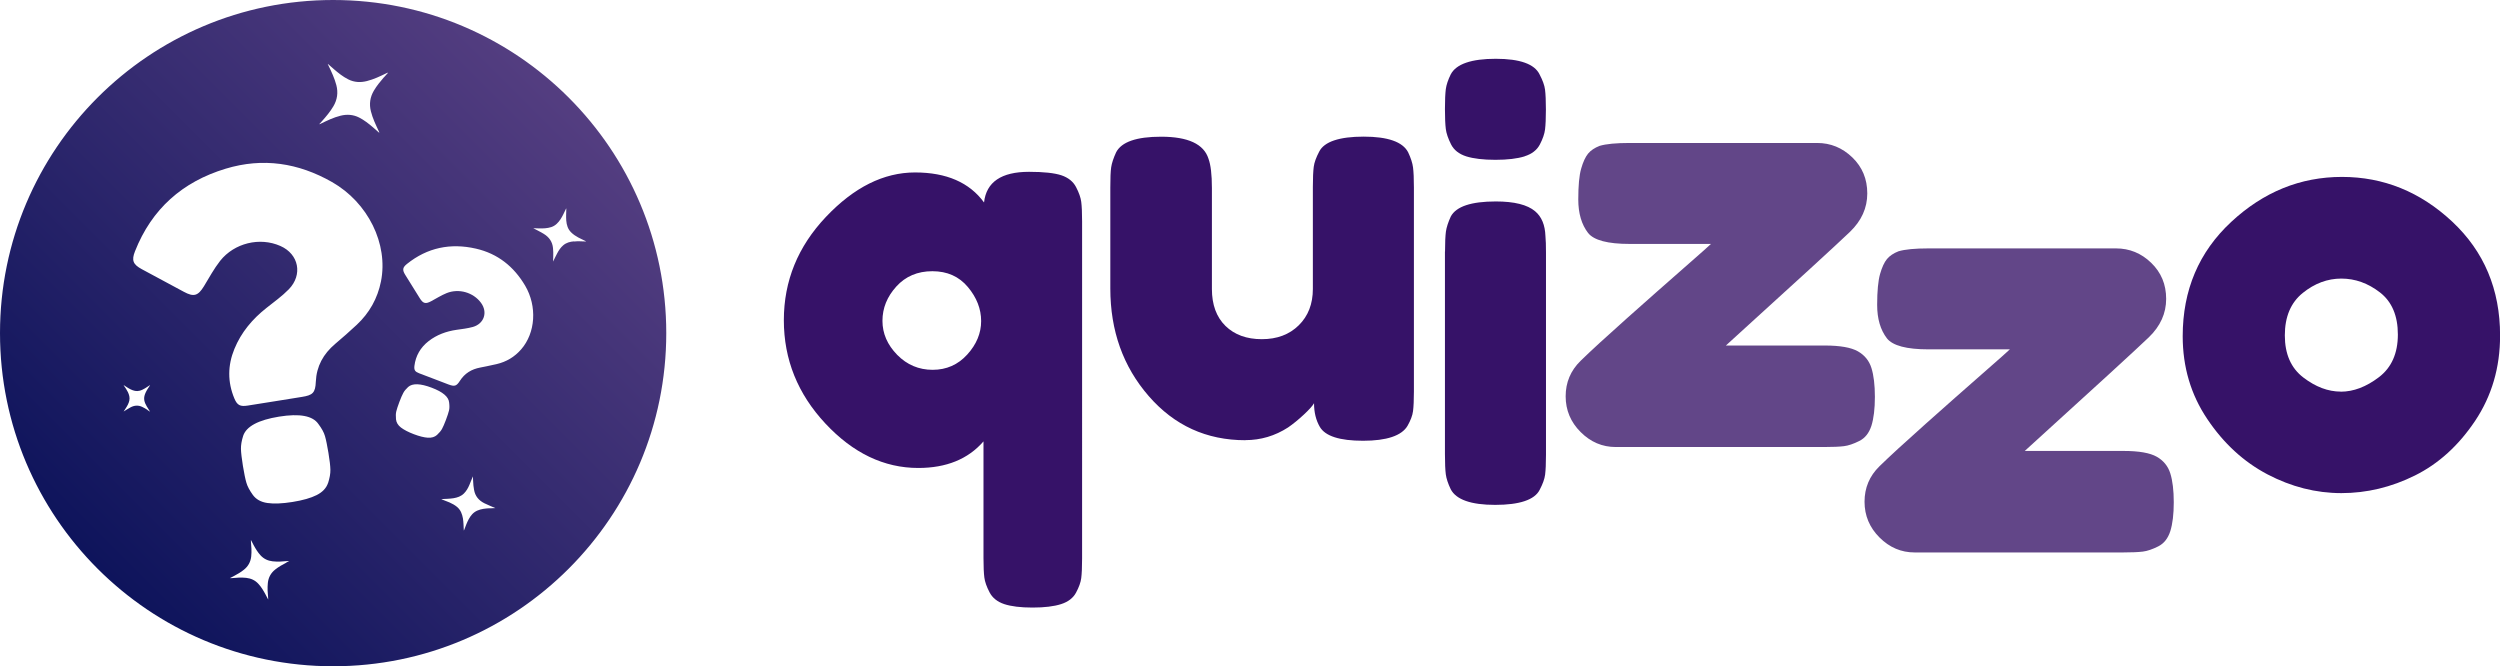
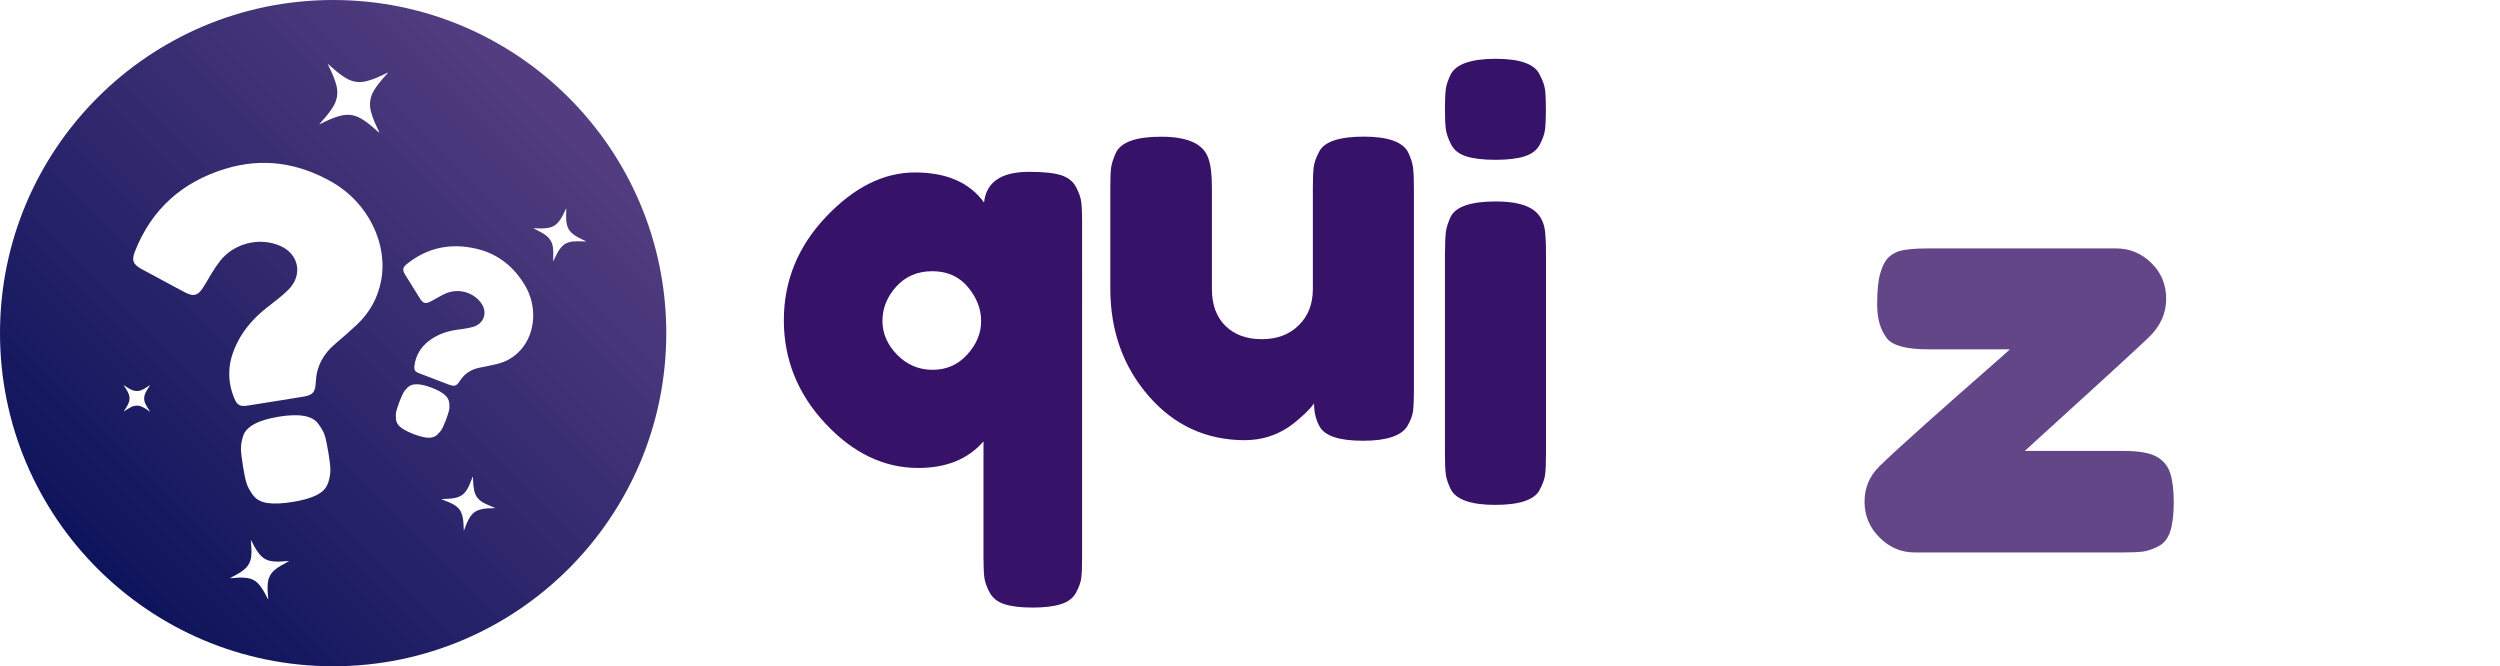
<svg xmlns="http://www.w3.org/2000/svg" id="katman_2" data-name="katman 2" viewBox="0 0 318.94 85">
  <defs>
    <style>
      .cls-1 {
        fill: #361268;
      }

      .cls-1, .cls-2, .cls-3 {
        stroke-width: 0px;
      }

      .cls-2 {
        fill: #624688;
      }

      .cls-3 {
        fill: url(#Adsız_degrade_7);
      }
    </style>
    <linearGradient id="Adsız_degrade_7" data-name="Adsız degrade 7" x1="8.36" y1="76.64" x2="84.53" y2=".47" gradientUnits="userSpaceOnUse">
      <stop offset="0" stop-color="#091159" />
      <stop offset="1" stop-color="#624688" />
    </linearGradient>
  </defs>
  <g id="katman_1" data-name="katman 1">
    <g>
      <g>
        <g>
-           <path class="cls-2" d="m220.18,44.08c9.08-8.24,14.35-13.08,15.83-14.5,1.47-1.42,2.21-3.05,2.21-4.9s-.64-3.37-1.91-4.6c-1.28-1.23-2.77-1.84-4.49-1.84h-23.92c-1.72,0-2.99.12-3.83.37-.64.25-1.13.58-1.47.99-.34.42-.64,1.06-.88,1.91-.25.86-.37,2.17-.37,3.94s.42,3.19,1.25,4.27c.74.93,2.5,1.4,5.3,1.4h10.38c-.2.2-1.37,1.24-3.53,3.13s-4.56,4.01-7.21,6.37c-2.65,2.36-4.61,4.16-5.89,5.41s-1.91,2.76-1.91,4.53.64,3.29,1.91,4.56c1.28,1.28,2.77,1.91,4.49,1.91h26.57c1.13,0,1.98-.04,2.54-.11s1.21-.29,1.95-.66c.74-.37,1.25-1.02,1.55-1.95.29-.93.44-2.16.44-3.68s-.15-2.75-.44-3.68c-.29-.93-.87-1.64-1.73-2.13-.86-.49-2.27-.74-4.23-.74h-12.59Z" />
          <path class="cls-2" d="m258.31,57.53c9.08-8.24,14.35-13.08,15.83-14.5,1.47-1.42,2.21-3.05,2.21-4.9s-.64-3.37-1.91-4.6-2.77-1.84-4.49-1.84h-23.92c-1.72,0-2.99.12-3.83.37-.64.25-1.13.58-1.47.99s-.64,1.06-.88,1.91-.37,2.17-.37,3.94.42,3.19,1.25,4.27c.74.93,2.5,1.4,5.3,1.4h10.38c-.2.2-1.37,1.24-3.53,3.13s-4.56,4.01-7.21,6.37c-2.65,2.36-4.61,4.16-5.89,5.41s-1.91,2.76-1.91,4.53.64,3.29,1.91,4.56c1.28,1.28,2.77,1.91,4.49,1.91h26.57c1.13,0,1.98-.04,2.54-.11s1.21-.29,1.95-.66c.74-.37,1.25-1.02,1.55-1.95.29-.93.44-2.16.44-3.68s-.15-2.75-.44-3.68c-.29-.93-.87-1.64-1.73-2.13-.86-.49-2.27-.74-4.23-.74h-12.59Z" />
        </g>
        <g>
          <path class="cls-1" d="m125.54,25.83c-1.86-2.55-4.8-3.83-8.8-3.83s-7.79,1.89-11.37,5.67-5.37,8.17-5.37,13.18,1.77,9.4,5.3,13.18c3.53,3.78,7.48,5.67,11.85,5.67,3.58,0,6.36-1.13,8.32-3.39v14.87c0,1.13.04,1.96.11,2.5s.29,1.17.66,1.88c.37.71.99,1.21,1.88,1.51.88.29,2.09.44,3.61.44s2.74-.15,3.64-.44c.91-.29,1.55-.79,1.91-1.47.37-.69.59-1.3.66-1.84.07-.54.11-1.37.11-2.5V28.25c0-1.13-.04-1.96-.11-2.5s-.29-1.17-.66-1.88c-.37-.71-.99-1.21-1.88-1.51-.88-.29-2.26-.44-4.12-.44-3.53,0-5.45,1.3-5.74,3.9Zm-6.55,21.35c-1.77,0-3.28-.64-4.53-1.91-1.25-1.28-1.88-2.72-1.88-4.34s.59-3.08,1.77-4.38c1.18-1.3,2.71-1.95,4.6-1.95s3.4.67,4.53,2.02,1.69,2.8,1.69,4.34-.59,2.97-1.77,4.27c-1.18,1.3-2.65,1.95-4.42,1.95Z" />
          <path class="cls-1" d="m158.88,56.15c1.96,0,3.78-.54,5.45-1.62.64-.44,1.3-.98,1.99-1.62.69-.64,1.13-1.13,1.32-1.47,0,1.18.25,2.18.74,3.02.69,1.18,2.53,1.77,5.52,1.77s4.93-.64,5.67-1.91c.39-.69.63-1.31.7-1.88.07-.56.11-1.39.11-2.47v-26.06c0-1.13-.04-1.98-.11-2.54-.07-.56-.28-1.21-.63-1.95-.69-1.32-2.58-1.99-5.67-1.99s-5.03.64-5.67,1.91c-.39.74-.63,1.39-.7,1.95-.07.56-.11,1.41-.11,2.54v13.03c0,1.91-.6,3.46-1.8,4.64-1.2,1.18-2.77,1.77-4.71,1.77s-3.48-.56-4.64-1.69c-1.15-1.13-1.73-2.7-1.73-4.71v-12.88c0-1.72-.15-2.97-.44-3.75-.59-1.86-2.6-2.8-6.04-2.8-3.14,0-5.05.66-5.74,1.99-.34.74-.55,1.37-.63,1.91s-.11,1.4-.11,2.58v12.88c0,5.4,1.63,9.97,4.9,13.73,3.26,3.75,7.37,5.63,12.33,5.63Z" />
          <path class="cls-1" d="m184.34,32.09v25.84c0,1.18.04,2.04.11,2.58s.28,1.18.63,1.91c.69,1.32,2.58,1.99,5.67,1.99s5.03-.64,5.67-1.91c.39-.74.63-1.39.7-1.95.07-.56.11-1.41.11-2.54v-25.76c0-.93-.02-1.64-.07-2.13-.05-1.42-.49-2.48-1.32-3.17-.98-.83-2.65-1.25-5.01-1.25-3.14,0-5.05.64-5.74,1.91-.34.74-.55,1.39-.63,1.95-.07.56-.11,1.41-.11,2.54Zm10.16-12.15c.93-.29,1.58-.8,1.95-1.51s.59-1.35.66-1.91c.07-.56.11-1.41.11-2.54s-.04-1.98-.11-2.54c-.07-.56-.31-1.21-.7-1.95-.64-1.32-2.5-1.99-5.59-1.99s-5.05.66-5.74,1.99c-.34.69-.55,1.31-.63,1.88-.07.56-.11,1.41-.11,2.54s.04,1.98.11,2.54c.07.56.29,1.21.66,1.95s1.02,1.25,1.95,1.55c.93.29,2.17.44,3.72.44s2.78-.15,3.72-.44Z" />
-           <path class="cls-1" d="m284.64,28.32c-4.12,3.83-6.18,8.69-6.18,14.57,0,3.93,1.04,7.45,3.13,10.56,2.09,3.12,4.65,5.47,7.69,7.07,3.04,1.59,6.18,2.39,9.42,2.39s6.37-.75,9.39-2.25c3.02-1.5,5.58-3.83,7.69-6.99,2.11-3.17,3.17-6.78,3.17-10.86,0-5.89-2.04-10.73-6.11-14.54-4.07-3.8-8.76-5.7-14.06-5.7s-10.01,1.91-14.13,5.74Zm13.99,21.64c-1.62,0-3.21-.6-4.78-1.8-1.57-1.2-2.36-2.99-2.36-5.37s.76-4.18,2.28-5.41c1.52-1.23,3.17-1.84,4.93-1.84s3.41.59,4.93,1.77c1.52,1.18,2.28,2.97,2.28,5.37s-.81,4.22-2.43,5.45c-1.62,1.23-3.24,1.84-4.86,1.84Z" />
        </g>
      </g>
      <path class="cls-3" d="m42.5,0C19.03,0,0,19.03,0,42.5s19.03,42.5,42.5,42.5,42.5-19.03,42.5-42.5S65.97,0,42.5,0Zm-23.69,52.29c-.21-.14-.44-.27-.67-.38-.5-.24-.99-.2-1.47.05-.31.16-.6.36-.9.54.09-.14.18-.27.27-.41.2-.31.38-.62.46-.99.08-.38-.02-.73-.18-1.07-.14-.29-.32-.55-.5-.81-.02-.03-.04-.05-.04-.09.3.19.58.4.9.55.36.17.72.27,1.12.17.25-.06.48-.18.7-.31.19-.11.38-.24.56-.36.03-.02.05-.04.09-.04-.19.3-.4.58-.55.9-.15.31-.25.64-.2.99.05.3.17.56.32.81.13.22.28.44.43.69-.13-.09-.24-.16-.35-.23Zm17.74,19.48c-.5.26-.99.53-1.43.88-.56.44-.88,1.02-.95,1.73-.07.65-.02,1.29.04,1.93,0,.05,0,.1.01.15,0,0-.01,0-.02,0-.11-.21-.22-.42-.33-.63-.26-.48-.53-.94-.91-1.35-.42-.46-.94-.69-1.55-.76-.64-.07-1.27-.02-1.91.04-.06,0-.12,0-.18,0,.17-.09.34-.18.52-.27.45-.24.89-.49,1.28-.81.54-.43.85-.99.93-1.69.07-.65.02-1.29-.04-1.93,0-.06,0-.12,0-.18.12.23.24.46.36.69.25.46.52.9.88,1.29.42.45.93.68,1.53.75.66.08,1.31.02,1.96-.04.05,0,.1,0,.15,0-.12.06-.24.12-.36.19Zm5.3-10.15c-.22.65-.7,1.16-1.45,1.54-.75.38-1.78.67-3.09.88-1.31.21-2.38.25-3.2.13-.83-.12-1.45-.47-1.86-1.04-.41-.57-.69-1.09-.82-1.56-.14-.47-.28-1.18-.44-2.13-.15-.95-.24-1.68-.25-2.16-.01-.49.08-1.04.28-1.67.4-1.21,1.93-2.03,4.59-2.46,2.62-.42,4.28-.11,5,.93.43.57.72,1.09.85,1.56.14.47.28,1.18.44,2.13s.24,1.68.25,2.16c.01.49-.09,1.06-.3,1.71Zm6.75-25.71c-.43,2.16-1.47,4.01-3.08,5.52-.9.84-1.83,1.66-2.78,2.46-1.49,1.27-2.36,2.82-2.45,4.81-.06,1.42-.39,1.72-1.8,1.94-1.12.18-2.24.36-3.36.54-1.17.19-2.34.38-3.52.56-.95.15-1.34-.02-1.71-.9-.88-2.1-.86-4.23,0-6.32.87-2.13,2.31-3.83,4.1-5.24.97-.77,1.98-1.49,2.85-2.38,1.79-1.85,1.28-4.48-1.08-5.52-2.64-1.17-5.88-.37-7.68,1.89-.8,1.02-1.41,2.16-2.08,3.26-.75,1.22-1.29,1.38-2.55.7-1.8-.96-3.59-1.92-5.39-2.9-1.1-.6-1.31-1.11-.85-2.27,2.13-5.4,6.05-8.87,11.57-10.54,4.76-1.44,9.27-.74,13.56,1.7,4.6,2.62,7.21,7.9,6.25,12.69Zm.37-26.04c-.46.53-.91,1.08-1.27,1.69-.49.83-.62,1.71-.38,2.65.22.88.61,1.69.99,2.5.04.07.07.15.08.24-.27-.24-.54-.48-.81-.71-.55-.47-1.12-.92-1.77-1.25-.76-.38-1.55-.43-2.36-.23-.89.22-1.71.62-2.53,1.02-.06.03-.12.06-.2.07.13-.14.25-.28.38-.42.52-.58,1.02-1.18,1.42-1.85.51-.85.64-1.76.39-2.72-.23-.87-.61-1.68-1-2.49-.03-.06-.06-.12-.09-.19,0,0,.02-.01.02-.02.25.22.49.44.74.65.57.49,1.16.97,1.84,1.31.77.39,1.57.43,2.39.22.87-.22,1.67-.6,2.47-.99.07-.04.15-.07.24-.08-.18.2-.36.4-.54.6Zm5.61,45.97c-.48-.03-1.08-.18-1.79-.45-.71-.27-1.26-.56-1.64-.85s-.59-.65-.63-1.05c-.04-.4-.03-.74.04-1.02.06-.27.2-.67.39-1.19.2-.52.36-.9.5-1.15.13-.25.34-.5.62-.76.55-.49,1.55-.46,3,.09,1.43.54,2.17,1.17,2.23,1.9.05.41.05.75-.02,1.02-.06.27-.2.67-.39,1.19-.2.52-.36.9-.5,1.15s-.35.5-.64.77c-.29.26-.68.38-1.16.35Zm7.87,9c-.53.03-1.06.08-1.56.3-.52.23-.85.64-1.11,1.13-.22.41-.38.85-.54,1.28-.02.04-.03.09-.07.13-.03-.52-.03-1.03-.11-1.54-.1-.57-.29-1.08-.75-1.47-.29-.24-.62-.42-.96-.57-.3-.13-.6-.24-.91-.36-.04-.02-.09-.03-.13-.07.52-.03,1.03-.03,1.54-.11.5-.08.97-.24,1.34-.61.31-.31.52-.68.69-1.08.15-.35.29-.7.45-1.1.01.23.02.42.03.61.01.37.05.75.12,1.12.14.8.6,1.34,1.31,1.7.45.23.93.4,1.4.62-.24,0-.48.02-.72.03Zm4.03-20.26c-.84.96-1.88,1.58-3.12,1.87-.69.16-1.39.3-2.09.44-1.11.21-1.98.73-2.6,1.7-.44.69-.69.74-1.45.46-.61-.23-1.22-.46-1.83-.7-.64-.24-1.28-.48-1.92-.73-.52-.2-.66-.4-.6-.94.16-1.3.78-2.36,1.81-3.16,1.04-.81,2.25-1.25,3.55-1.44.7-.1,1.41-.18,2.1-.37,1.43-.41,1.92-1.87,1.04-3.07-.98-1.34-2.83-1.87-4.38-1.25-.69.28-1.32.68-1.97,1.03-.72.39-1.04.32-1.47-.38-.62-.99-1.24-1.99-1.86-2.99-.38-.62-.33-.93.23-1.38,2.61-2.09,5.56-2.69,8.8-1.95,2.79.64,4.84,2.29,6.28,4.73,1.54,2.63,1.33,6.01-.52,8.13Zm6.76-13.79c-.51.04-.98.16-1.38.5-.33.28-.57.64-.77,1.02-.18.33-.34.68-.53,1.06,0-.23.01-.42.02-.61.02-.37,0-.75-.03-1.12-.08-.8-.49-1.38-1.17-1.8-.43-.27-.9-.48-1.35-.73.24,0,.48.02.72.03.53.01,1.06,0,1.58-.17.54-.18.9-.57,1.2-1.03.25-.39.44-.81.64-1.23.02-.04.03-.09.08-.12-.01.52-.05,1.03-.01,1.54.05.58.2,1.1.63,1.52.27.27.58.47.91.65.29.15.58.29.87.43.04.02.09.03.12.08-.52-.01-1.03-.06-1.54,0Z" />
    </g>
  </g>
</svg>